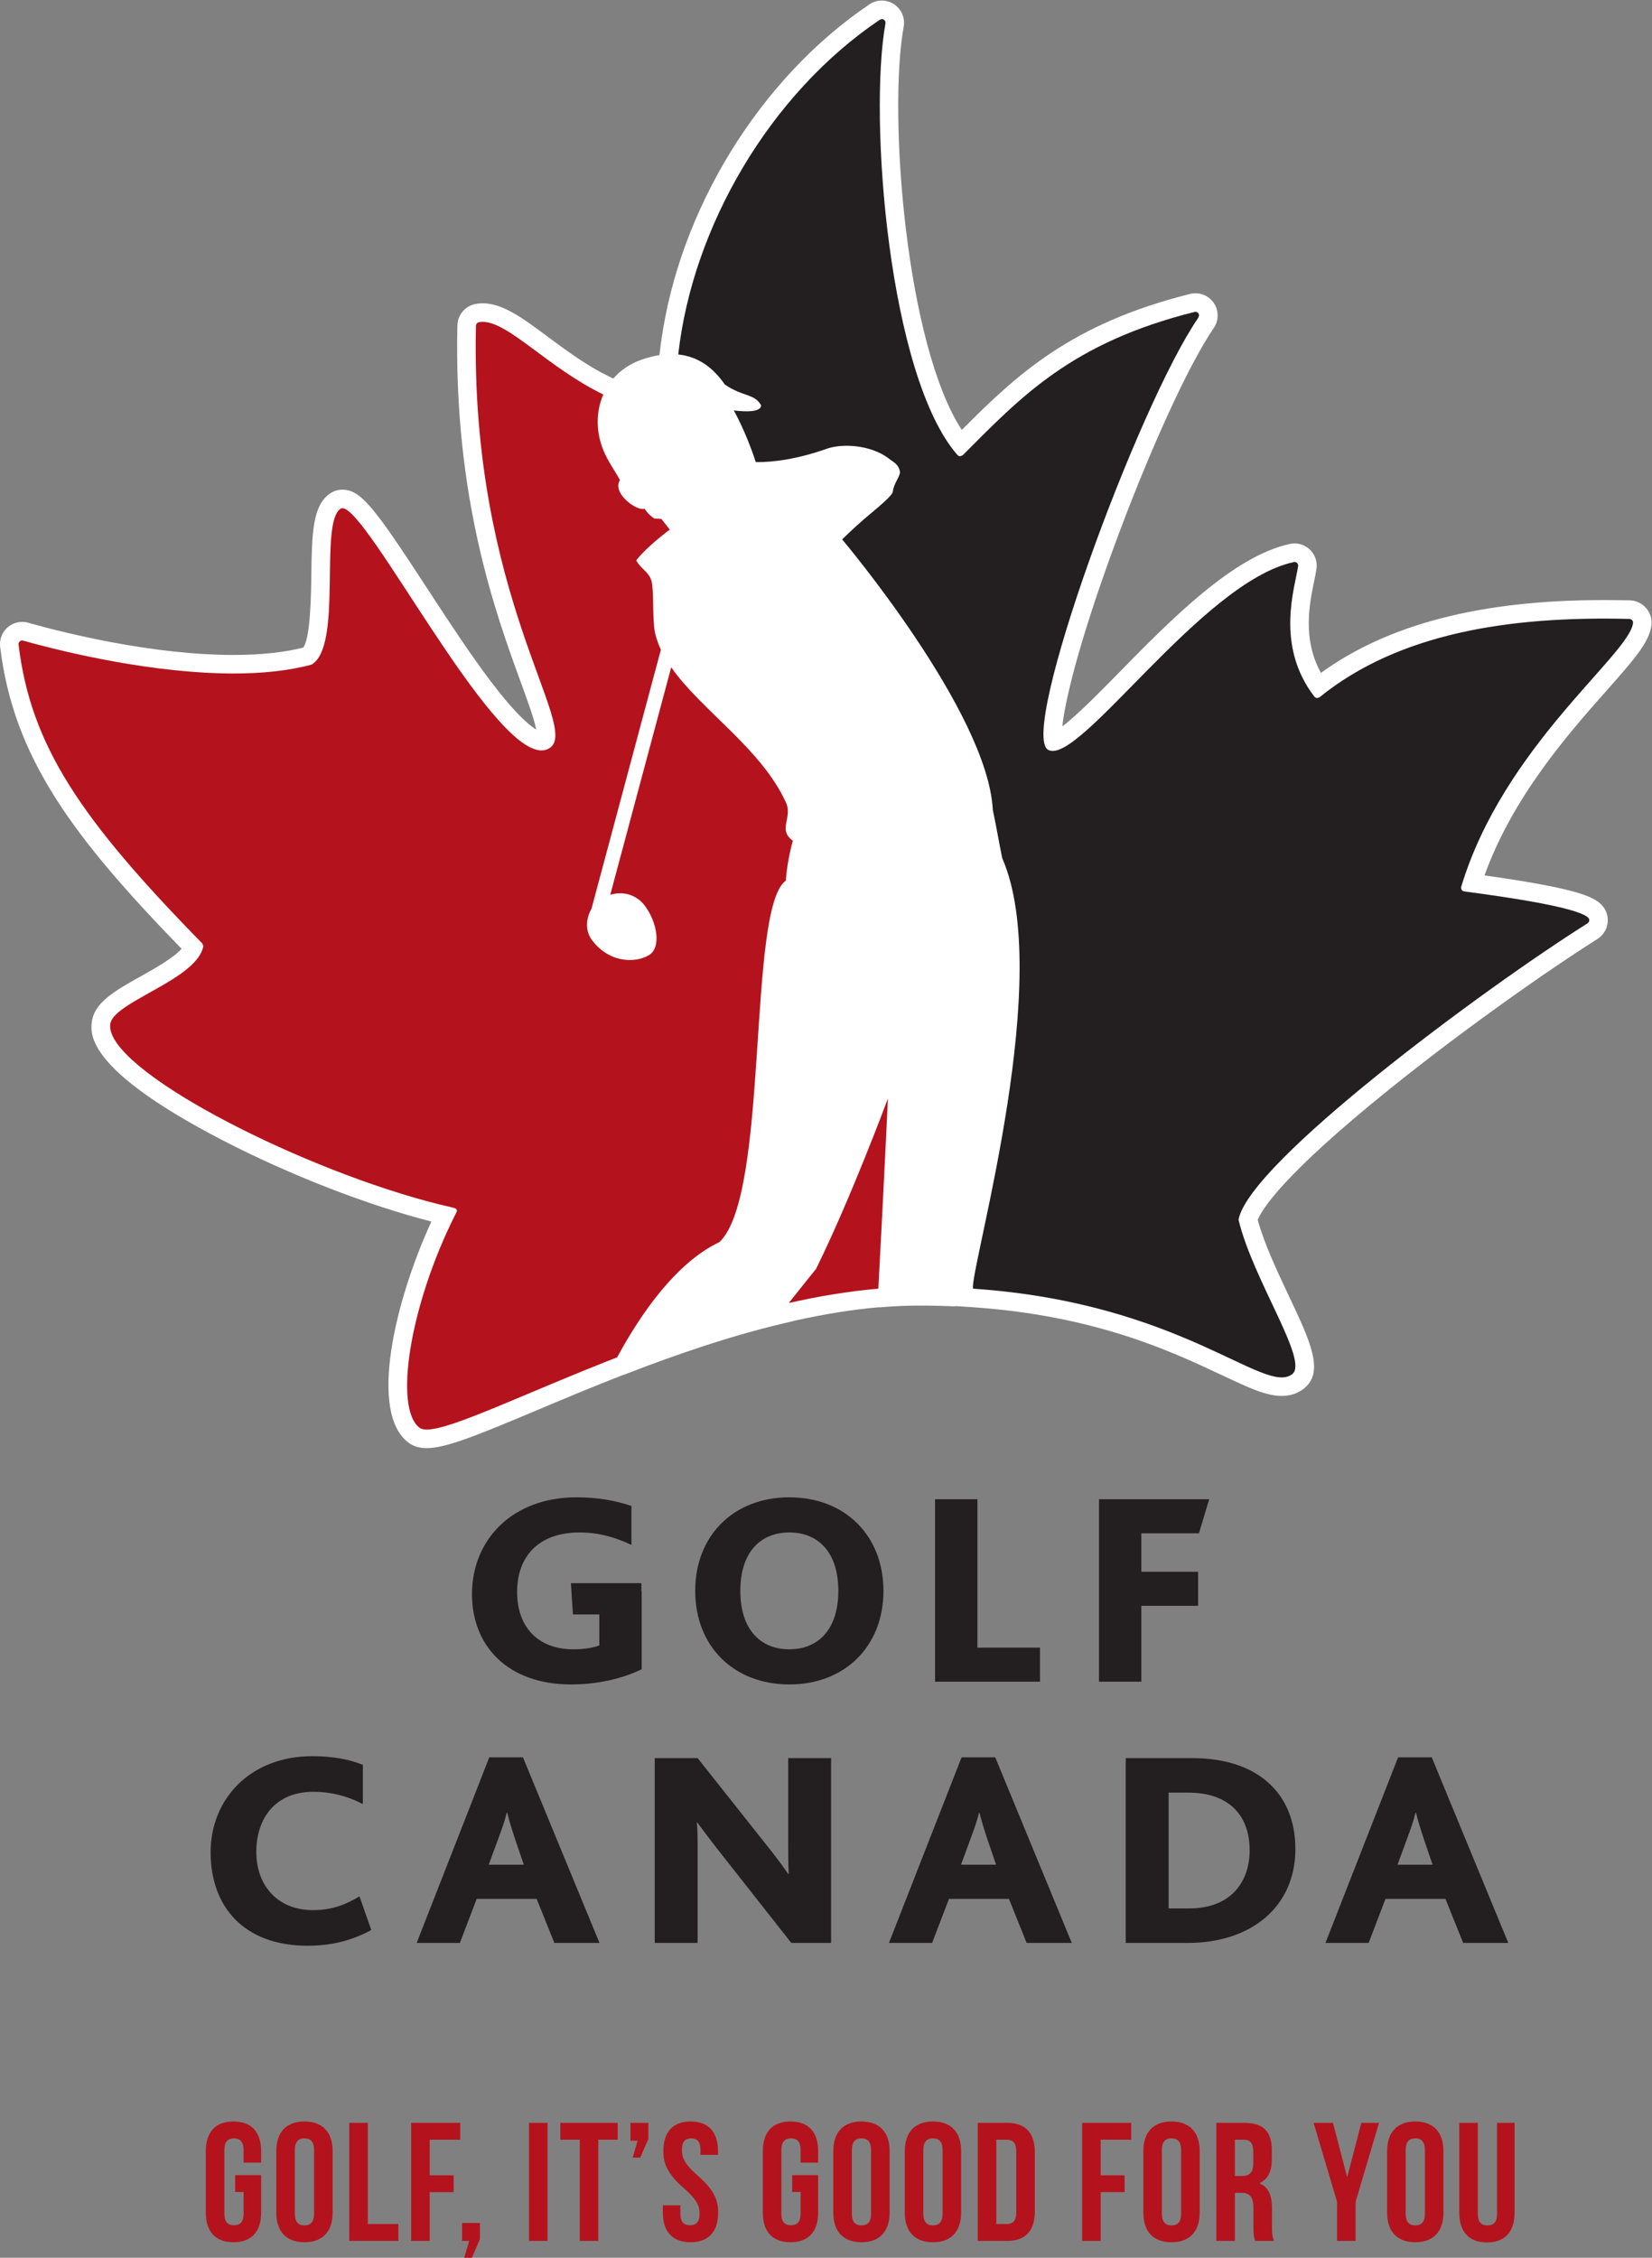
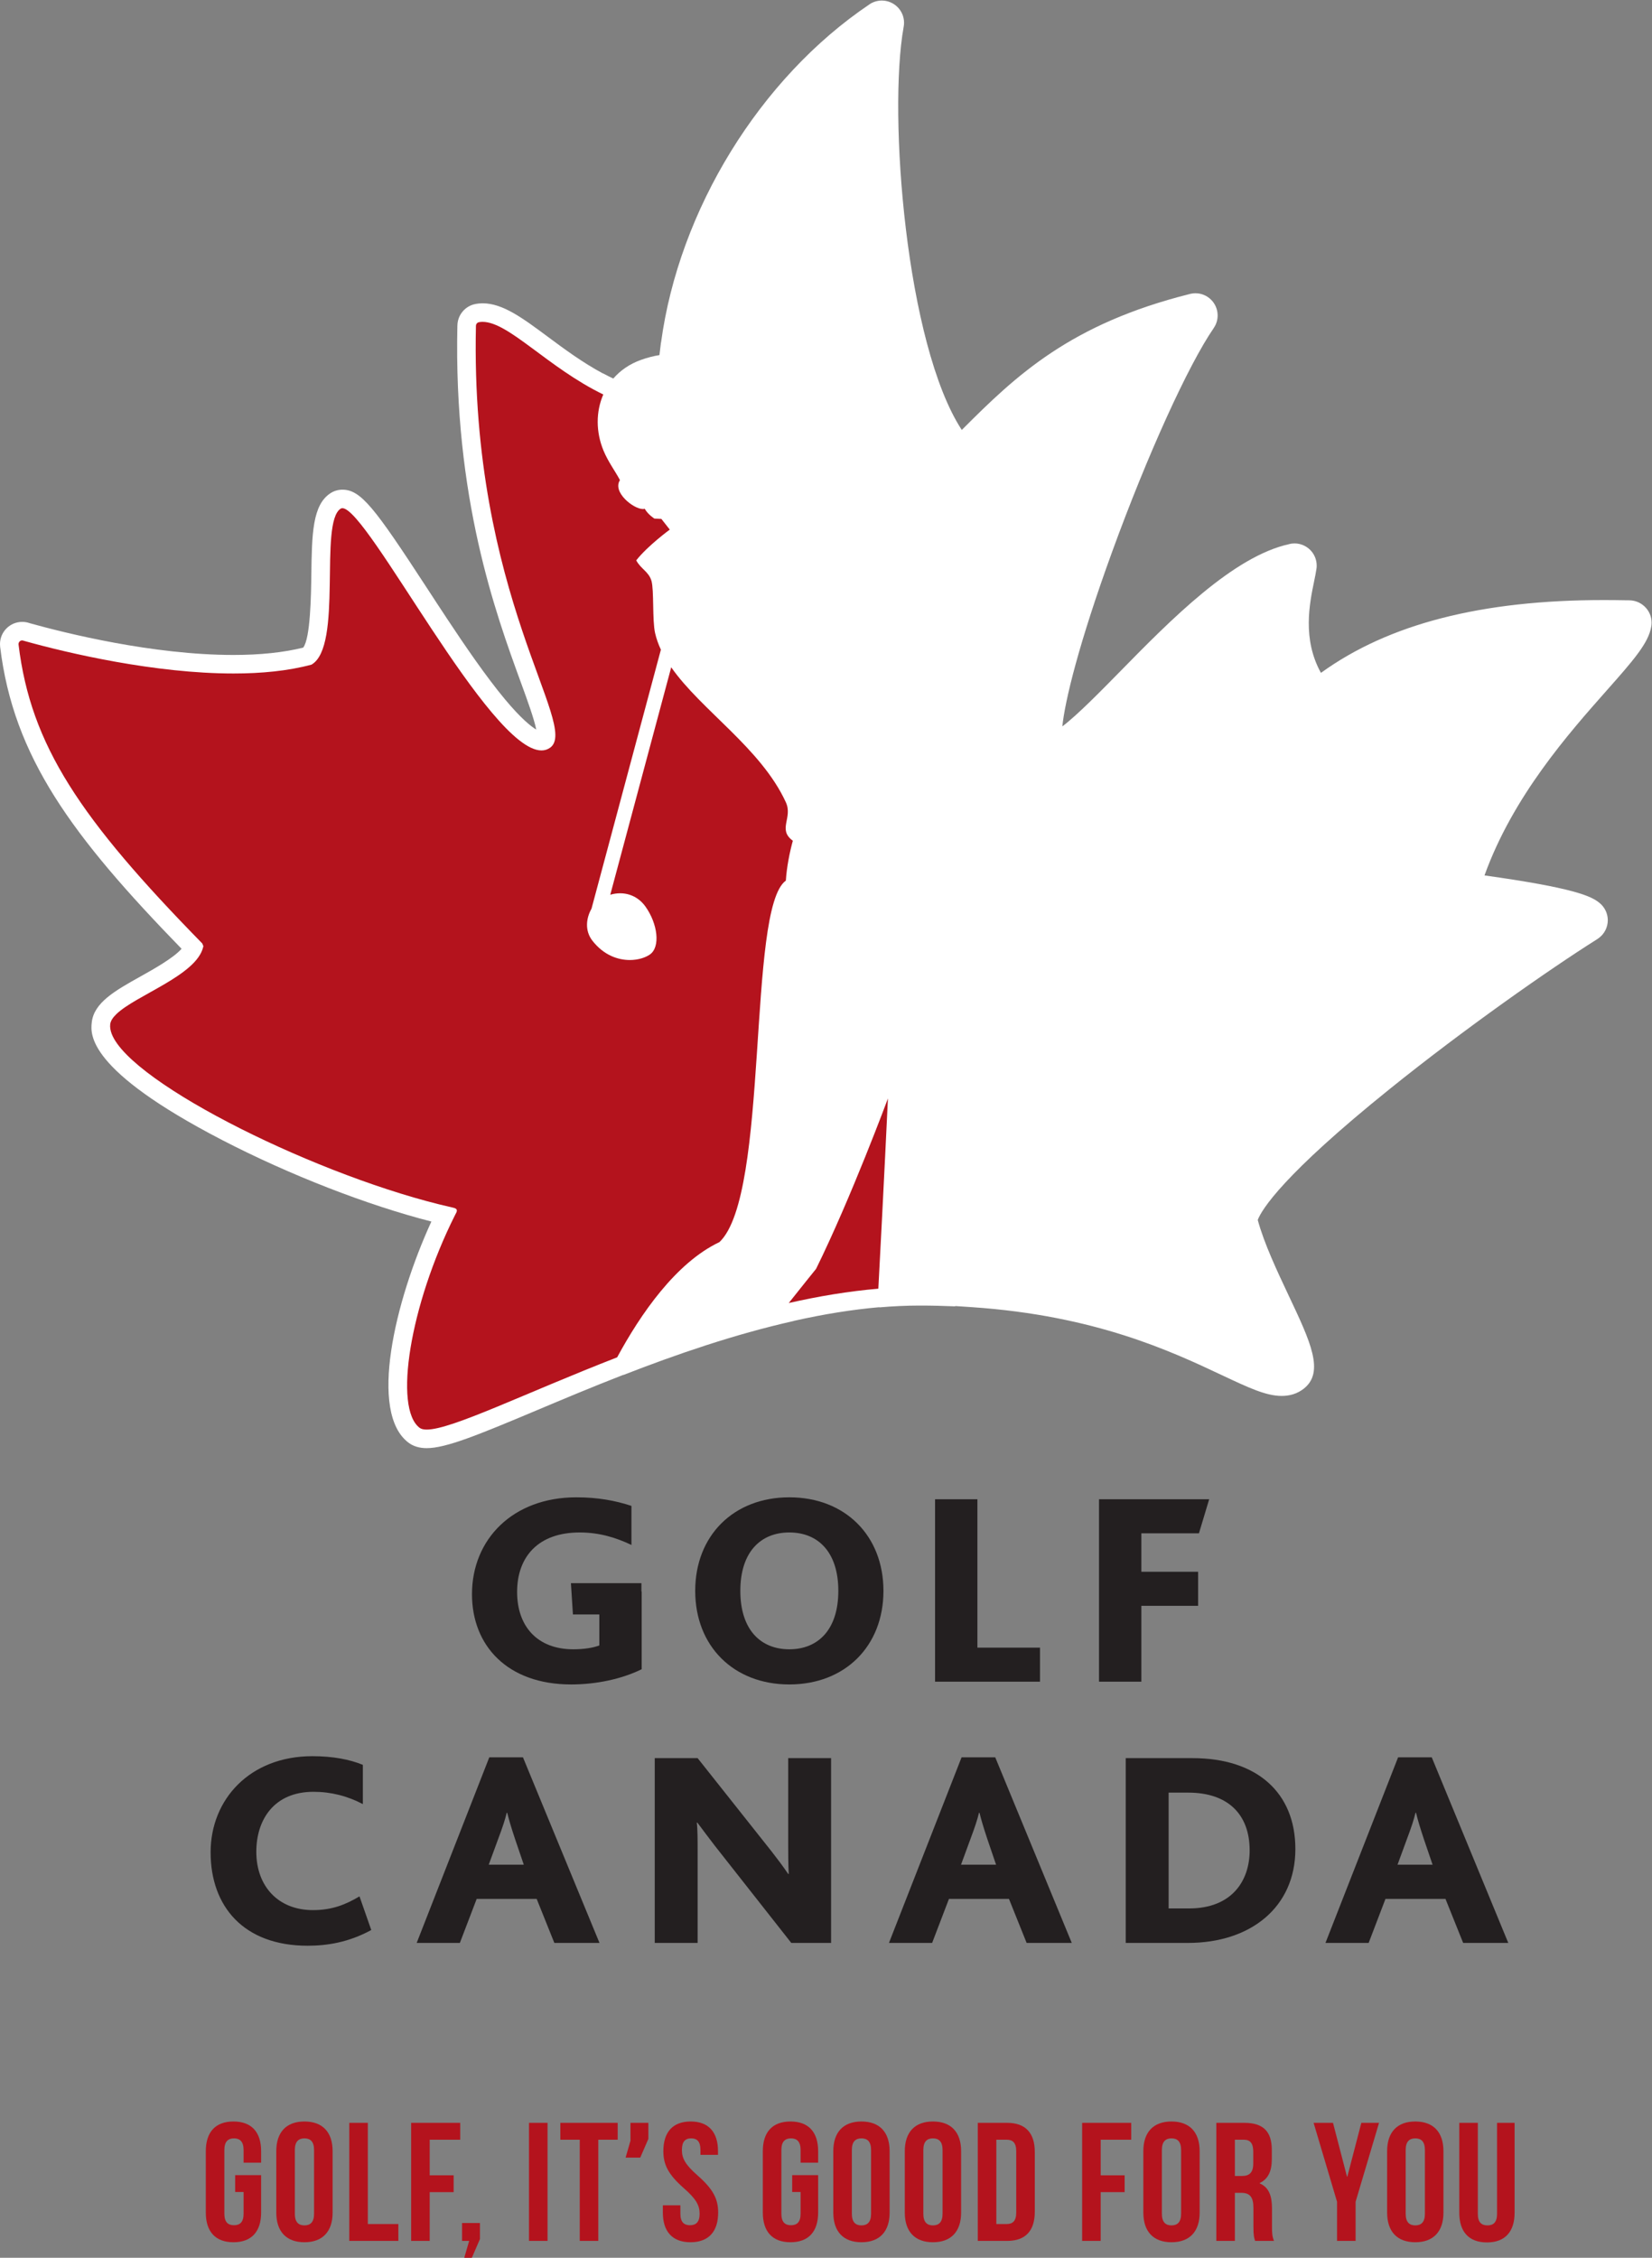
<svg xmlns="http://www.w3.org/2000/svg" xmlns:ns1="http://sodipodi.sourceforge.net/DTD/sodipodi-0.dtd" xmlns:ns2="http://www.inkscape.org/namespaces/inkscape" version="1.1" id="svg2" width="176.333" height="240.987" viewBox="0 0 176.333 240.987" ns1:docname="Golf-Canada-POS-CMYK-PREFERRED-GolfHealth-EN.eps">
  <rect x="0" y="0" width="176.333" height="240.987" fill="#808080" stroke="none" />
  <defs id="defs6" />
  <ns1:namedview id="namedview4" pagecolor="#ffffff" bordercolor="#000000" borderopacity="0.25" ns2:showpageshadow="2" ns2:pageopacity="0.0" ns2:pagecheckerboard="0" ns2:deskcolor="#d1d1d1" />
  <g id="g8" ns2:groupmode="layer" ns2:label="ink_ext_XXXXXX" transform="matrix(1.333,0,0,-1.333,0,240.987)">
    <g id="g10" transform="scale(0.1)">
      <path d="m 328.922,654.578 c 3.828,-2.887 8.672,-4.34 14.402,-4.34" style="fill:#eaecec;fill-opacity:1;fill-rule:nonzero;stroke:none" id="path12" />
-       <path d="m 1292.39,1305.22 h -2.69 c -87.17,0.41 -169.22,-14.33 -226.24,-61.29 l -1.44,-0.99 c -1.7,-1.06 -4.31,-1.47 -6.44,-1.39 -1.92,0.02 -4.3,0.9 -5.26,1.64 l -1.48,1.06 c -30.08,35.07 -23.17,82.89 -19.21,98.82 v 0.63 c 0,1.6 -1.26,2.91 -2.82,2.91 l -1.8,-0.37 -0.7,-0.39 c -80.665,-38.54 -152.521,-159.77 -187.716,-145.06 -35.188,14.8 54.082,246.33 105.176,339.69 l 0.41,0.8 0.468,1.72 c 0,1.62 -1.269,2.93 -2.89,2.93 h -0.547 l -0.137,-0.06 c -86.379,-24.67 -135.761,-81.6 -160.011,-105.8 l -0.711,-0.77 c -1.27,-1.54 -4.434,-3.8 -8.481,-3.8 -3.863,0 -6.93,1.73 -9.09,4.29 v -0.06 c -55.164,63.27 -70.367,258.95 -62.117,333.73 l 0.059,0.61 c 0,1.56 -0.899,2.56 -2.496,2.56 l -1.622,-0.51 c -70.89,-51.01 -131.957,-157.75 -141.476,-243.22 11.75,-1.27 27.234,-15.14 33.894,-24.92 15.215,-9.2 26.829,-6.74 31.516,-21.86 0.715,-13.05 -12.461,-13.89 -16.101,-14.39 0,0 1.156,-2.6 9.507,-23.58 15.5,0.65 27.762,3.42 51.684,11.37 14.508,4.12 38.16,0.98 51.996,-8.79 10.07,-6.23 11.691,-10 13.645,-14.82 3.261,-8.6 -4.399,-15.02 -5.84,-24.16 -0.598,-3.93 -11.633,-13.01 -22.063,-21.98 -9.664,-8.34 -14.613,-12.98 -14.613,-12.98 0,0 113.805,-136.7 117.75,-215.3 2.226,-10.06 4.707,-25.19 7.266,-37.24 40.769,-93.68 -18.516,-310.785 -21.993,-338.34 l -0.273,-1.68 c 142.598,-10.941 221.836,-75.55 239.666,-70.468 7.8,2.187 -36.385,78.379 -44.686,117.144 5.743,49.727 186.926,181.484 269.376,236.254 l 0.59,0.45 c 0.77,0.54 1.36,1.38 1.36,2.36 0,0.99 -0.59,1.78 -1.22,2.32 -6.54,3.09 -58.33,11.23 -83.39,14.46 l -2.96,1.52 -1.96,1.66 c -1.01,1.19 -2.71,2.75 -3.24,7.19 l 0.09,2.09 c 30.31,100.93 111.84,172.61 131.18,200.19 l 0.53,1.66 0.19,0.8 c 0,1.57 -1.11,3.23 -2.64,3.36" style="fill:#231f20;fill-opacity:1;fill-rule:nonzero;stroke:none" id="path14" />
      <path d="m 629.914,1166.49 c -19.949,43.44 -67.902,73.81 -92.023,108.38 l -48.922,-182.58 c 10.543,3.09 21.402,0 28.211,-9.35 9.758,-13.75 12.316,-32.58 3.476,-38.62 -9.031,-6.23 -30.797,-8.3 -45.926,10.98 -6.605,8.4 -4.871,18.61 -0.871,25.76 l 55.727,207.85 c -1.969,4.38 -3.598,8.83 -4.621,13.34 -2.402,10.3 -0.801,34.54 -2.969,42 -2.176,7.32 -8.402,9.31 -12.156,16.34 9.195,11.82 26.863,24.69 26.863,24.69 l -6.719,8.61 -5.644,0.3 c 0,0 -5.02,3.01 -7.703,7.81 -6.508,-2.11 -26.578,12.7 -19.86,23.03 -4.019,7.5 -9.437,14.63 -13.246,23.67 -6.23,15 -6.144,31.29 -0.148,45.04 -46.418,22.42 -78.778,61.68 -99.649,57.99 -1.429,-0.18 -2.507,-1.43 -2.507,-2.85 -4.957,-217.27 83.675,-321.25 59.5,-338.54 -19.485,-13.93 -58.942,40.53 -94.993,94.98 -33.812,51.07 -64.625,102.15 -73.14,96.8 -17.531,-11.19 2.078,-110.61 -23.414,-125.16 -71.688,-19.37 -182.008,5.37 -231.114,19.16 v 0.14 l -0.953,0.12 c -1.625,0 -3,-1.29 -3,-2.92 l 0.102,-0.41 h -0.062 c 9.789,-80.93 49.484,-139.78 147.43,-239.72 0.484,-0.61 0.84,-1.29 0.84,-2.21 l -0.121,-0.76 c -5.199,-22.7 -53.801,-38.57 -69.649,-53.907 -2.883,-2.715 -4.691,-5.43 -4.934,-8.164 -0.234,-2.402 0.199,-5 1.223,-7.734 C 104.762,940.184 257.66,864.969 361.66,841.473 c 1.778,-0.41 3.77,-0.743 4.141,-2.071 0.355,-1.328 -0.571,-2.558 -1.488,-4.238 -36.192,-72.266 -49.399,-154.863 -28.286,-170.625 11.508,-8.609 75.071,24.141 158.485,56.539 18.703,34.594 47.047,75.922 82.051,92.543 40.433,38.086 21.917,267.619 53.351,290.019 0.668,11.27 3.176,23.44 5.609,31.95 -12.539,9.11 0.122,18.42 -5.609,30.9" style="fill:#231f20;fill-opacity:1;fill-rule:nonzero;stroke:none" id="path16" />
      <path d="m 654.121,792.141 c -2.84,-3.539 -10.945,-13.641 -21.918,-27.411 23.895,5.399 47.996,9.418 71.832,11.469 4.238,79.727 7.762,152.676 7.762,152.676 0,0 -29.488,-79.551 -57.676,-136.734" style="fill:#231f20;fill-opacity:1;fill-rule:nonzero;stroke:none" id="path18" />
      <path d="m 704.121,761 c 10.859,0.941 21.68,1.449 32.336,1.449 9.766,0 19.227,-0.238 28.379,-0.629 l 0.078,0.239 13.203,-0.879 c 98.946,-6.68 160.047,-35.489 200.488,-54.532 21.192,-9.976 35.175,-16.558 47.715,-16.558 6.74,0 12.64,1.91 17.55,5.719 17.04,13.261 5.5,37.671 -11.98,74.671 -9.23,19.59 -19.63,41.618 -24.77,60.543 3.32,8.457 20.19,35.997 105.71,104.864 60.04,48.359 128.03,95.953 165.88,119.803 l 1.42,0.98 c 4.58,3.34 7.3,8.69 7.3,14.35 0,5.39 -2.52,10.59 -6.75,13.93 -6.53,5.39 -20.67,11.97 -91.98,21.93 22.81,63.36 67.48,113.79 97.72,147.95 20.96,23.67 33.79,38.13 35.8,51.39 l -0.04,-0.41 c 0.21,1.15 0.33,2.32 0.33,3.49 0,9.18 -7.19,16.98 -16.39,17.78 l -2.18,0.1 h -0.65 -0.46 c -6.29,0.11 -12.54,0.19 -18.59,0.19 -97.98,0 -172.24,-19.06 -226.51,-58.3 -15.04,27.11 -9.11,55.64 -5.42,73.48 0.73,3.57 1.37,6.66 1.76,9.39 0.2,1.02 0.26,2.01 0.26,3.01 0,9.8 -7.95,17.77 -17.78,17.77 -1.51,0 -3.03,-0.19 -4.5,-0.58 l 0.68,0.11 c -45.121,-9.62 -95.453,-60.91 -135.882,-102.12 -14.993,-15.28 -34.25,-34.93 -46.192,-43.93 2.012,19.98 12.965,65.92 40,140.18 28.125,77.18 60.742,149.02 81.211,178.76 l -0.207,-0.25 c 2.199,3.03 3.352,6.64 3.352,10.37 0,9.79 -7.969,17.78 -17.774,17.78 -1.172,0 -2.343,-0.12 -3.496,-0.36 l -0.422,-0.07 -0.34,-0.1 c -95.878,-23.97 -139.062,-65.02 -182.851,-108.93 -44.707,68.54 -59.082,252.64 -46.574,322.58 0.226,1.15 0.343,2.32 0.343,3.5 0,9.78 -7.968,17.77 -17.921,17.77 -3.543,-0.06 -6.961,-1.11 -9.762,-3.05 C 608.527,1745.34 543.652,1639.7 529.316,1533.5 l -0.062,0.02 c -0.445,-3.34 -0.859,-6.68 -1.211,-10 -4.633,-0.74 -9.496,-1.95 -14.672,-3.81 -9.285,-3.28 -16.68,-8.53 -22.281,-14.98 -2.774,1.31 -5.485,2.68 -8.176,4.13 l 0.016,-0.12 c -16.469,8.81 -31.188,19.74 -44.344,29.51 -20.094,14.92 -35.969,26.74 -52.141,26.74 -1.8,0 -3.609,-0.18 -5.34,-0.47 v -0.02 c -8.507,-1.41 -14.835,-8.83 -14.835,-17.52 l -0.02,0.33 c -3.105,-138.1 30.617,-230.49 50.746,-285.68 5.109,-13.99 10.738,-29.43 12.395,-37.97 -4.313,2.6 -12.223,8.91 -24.903,24.08 -15.683,18.77 -32.988,44.28 -46.308,64.4 -5.754,8.67 -11.41,17.36 -16.887,25.76 -41.145,63.1 -52.273,77.85 -67.109,77.85 -3.329,0 -6.567,-0.92 -9.344,-2.68 -14.777,-9.33 -15.102,-33.02 -15.547,-65.78 -0.207,-15.41 -0.68,-50.7 -6.543,-58.02 -15.66,-3.87 -34.406,-5.86 -55.785,-5.86 -64.785,0 -134.891,17.55 -163.117,25.43 -1.969,0.7 -4,1.05 -6.082,1.05 C 7.969,1309.89 0,1301.92 0,1292.14 l 0.117,-2.19 C 10.746,1201.82 57.48,1138.6 145.391,1048.13 c -6.567,-7.44 -22.578,-16.4 -32.911,-22.17 -20.023,-11.19 -37.324,-20.85 -39.011,-36.851 -0.992,-9.375 -3.973,-37.929 104.269,-94.043 54.09,-28.027 116.524,-52.265 167.688,-65.332 -29.531,-64.355 -50.278,-153.105 -18.305,-177.074 3.867,-2.91 8.774,-4.371 14.563,-4.371 15.406,0 40.754,10.371 87.968,30.25 20.739,8.731 44.215,18.621 69.481,28.441 v -0.121 c 41.922,16.332 88.82,32.563 136.39,43.231 l -0.058,0.07 c 24.242,5.449 47.324,9.129 68.609,10.981 L 704.121,761" style="fill:#ffffff;fill-opacity:1;fill-rule:nonzero;stroke:none" id="path20" />
-       <path d="m 1271.29,1068.62 c 0.78,0.51 1.29,1.39 1.29,2.4 0,0.94 -0.44,1.78 -1.14,2.31 h -0.01 c -9.43,8.14 -64.47,16.19 -98.96,20.74 l 0.4,-0.02 -0.4,0.04 c -1.43,0.2 -2.51,1.41 -2.51,2.87 l 0.09,0.72 h -0.02 c 33.74,112.23 134.36,185.77 137.56,211.06 l 0.02,-0.02 0.04,0.58 c 0,1.53 -1.17,2.78 -2.66,2.91 h -0.23 l 0.01,0.08 -2,0.02 c -94.03,2.15 -182.67,-11.31 -246.11,-62.73 h 0.03 l -1.88,-0.67 c -1,0 -1.88,0.51 -2.42,1.27 l 0.07,-0.09 c -31.74,41.17 -15.28,88 -13.05,104.27 l 0.07,0.59 c 0,1.62 -1.3,2.93 -2.93,2.93 l -0.72,-0.1 0.01,-0.06 c -73.504,-15.66 -171.863,-163.53 -196.453,-150.33 -24.18,13.01 71.445,275.22 120.222,346.15 v 0.02 l 0.539,1.7 c 0,1.6 -1.308,2.91 -2.91,2.91 l -0.586,-0.06 -0.058,-0.02 c -98.879,-24.68 -139.375,-68.34 -185.625,-114.7 l -2.051,-0.88 c -0.922,0 -1.719,0.43 -2.246,1.07 l -0.02,-0.02 c -55.07,63.05 -71.168,269.89 -57.636,345.49 l -0.032,0.02 0.071,0.59 c 0,1.62 -1.309,2.91 -2.91,2.91 l -1.633,-0.49 0.011,-0.02 c -87.89,-59.18 -150.015,-165.7 -161.414,-268.03 15.793,-1.64 27.899,-10.47 37.297,-24.08 14.492,-9.98 23.418,-7.01 28.985,-16.5 0.418,-7.58 -21.836,-4.2 -21.836,-4.2 0,0 9.664,-16.8 17.636,-41.43 14.274,-0.16 34.161,2.52 58.227,11.19 14.895,4.3 36.965,1.41 49.836,-9.51 5.203,-3.26 6.445,-5.47 7.285,-8.96 0.859,-3.64 -4.777,-9.15 -5.605,-16.24 -0.442,-3.67 -12.278,-12.89 -22.672,-21.83 -9.664,-8.32 -17.926,-16.52 -17.926,-16.52 0,0 116.75,-138.29 120.656,-216.68 2.246,-10.06 5.039,-26.59 7.547,-38.62 41.164,-94.06 -22.098,-315.228 -23.504,-343.06 l 0.078,-1.61 c 167.207,-11.261 233.267,-85.839 255.647,-68.429 13.57,10.558 -31.43,75.23 -43.002,123.609 8.066,45.684 197.002,185.43 278.932,237.03 l 0.67,0.45 -0.07,-0.02" style="fill:#231f20;fill-opacity:1;fill-rule:nonzero;stroke:none" id="path22" />
      <path d="m 341.672,663.148 c -2.488,0 -4.383,0.442 -5.645,1.391 -20.992,15.762 -7.882,98.141 28.286,170.274 0.859,1.718 1.804,2.929 1.425,4.238 -0.375,1.308 -2.34,1.66 -4.14,2.07 -103.77,23.418 -256.371,98.477 -272.11,138.77 -1.051,2.734 -1.488,5.293 -1.246,7.695 0.293,2.754 2.082,5.469 4.926,8.223 15.816,15.291 64.312,31.071 69.531,53.791 l 0.035,-0.02 0.094,0.76 -0.914,2.13 0.004,-0.02 C 64.199,1152.29 24.613,1210.98 14.855,1291.73 h 0.023 l -0.023,0.41 c 0,1.6 1.293,2.91 2.902,2.91 l 0.996,-0.18 0.016,-0.04 c 36.156,-10.16 105.558,-26.26 168.21,-26.26 22.258,0 43.661,2.03 62.418,7.08 25.442,14.49 5.809,113.77 23.375,124.89 0.415,0.26 0.883,0.39 1.403,0.39 10.113,0 39.512,-48.5 71.605,-96.99 32.098,-48.49 66.895,-96.98 87.805,-96.98 2.516,0 4.828,0.7 6.918,2.19 24.156,17.26 -64.289,121.03 -59.399,337.85 l 0.016,-0.02 c 0,1.48 1.102,2.7 2.531,2.89 l 0.387,0.02 h -0.391 c 0.907,0.16 1.84,0.24 2.793,0.24 20.899,0 52.391,-36.7 96.645,-58.15 -5.977,-13.69 -6.031,-29.96 0.168,-44.94 3.75,-9.04 9.191,-16.15 13.176,-23.63 -6.266,-9.62 10.824,-23.16 18.39,-23.16 0.532,0 1.012,0.07 1.434,0.21 2.734,-4.77 7.754,-7.85 7.754,-7.85 l 5.597,-0.28 6.719,-8.55 c 0,0 -17.633,-12.87 -26.867,-24.63 3.816,-7.05 9.996,-8.99 12.188,-16.37 2.156,-7.4 0.585,-31.62 2.921,-41.87 1.039,-4.53 2.618,-8.95 4.637,-13.27 l -55.558,-207.42 c -4.09,-7.11 -5.743,-17.4 0.8,-25.72 8.977,-11.44 20.274,-15.36 29.86,-15.36 6.554,0 12.308,1.83 15.984,4.34 8.828,6.06 6.285,24.89 -3.488,38.52 -5.102,7.1 -12.457,10.57 -20.246,10.57 -2.602,0 -5.254,-0.39 -7.883,-1.16 l 48.801,182.13 c 24.05,-34.49 71.918,-64.8 91.797,-108.1 5.75,-12.52 -6.864,-21.7 5.597,-30.8 -2.375,-8.54 -4.894,-20.71 -5.597,-31.92 C 597.93,1080.34 616.406,851.355 576.086,813.27 541.156,796.711 512.855,755.52 494.18,721 420.141,692.211 361.734,663.148 341.672,663.148" style="fill:#ffffff;fill-opacity:1;fill-rule:nonzero;stroke:none" id="path24" />
      <path d="m 341.672,663.148 c -2.488,0 -4.383,0.442 -5.645,1.391 -20.992,15.762 -7.882,98.141 28.286,170.274 0.859,1.718 1.804,2.929 1.425,4.238 -0.375,1.308 -2.34,1.66 -4.14,2.07 -103.77,23.418 -256.371,98.477 -272.11,138.77 -1.051,2.734 -1.488,5.293 -1.246,7.695 0.293,2.754 2.082,5.469 4.926,8.223 15.816,15.291 64.312,31.071 69.531,53.791 l 0.035,-0.02 0.094,0.76 -0.914,2.13 0.004,-0.02 C 64.199,1152.29 24.613,1210.98 14.855,1291.73 h 0.023 l -0.023,0.41 c 0,1.6 1.293,2.91 2.902,2.91 l 0.996,-0.18 0.016,-0.04 c 36.156,-10.16 105.558,-26.26 168.21,-26.26 22.258,0 43.661,2.03 62.418,7.08 25.442,14.49 5.809,113.77 23.375,124.89 0.415,0.26 0.883,0.39 1.403,0.39 10.113,0 39.512,-48.5 71.605,-96.99 32.098,-48.49 66.895,-96.98 87.805,-96.98 2.516,0 4.828,0.7 6.918,2.19 24.156,17.26 -64.289,121.03 -59.399,337.85 l 0.016,-0.02 c 0,1.48 1.102,2.7 2.531,2.89 l 0.387,0.02 h -0.391 c 0.907,0.16 1.84,0.24 2.793,0.24 20.899,0 52.391,-36.7 96.645,-58.15 -5.977,-13.69 -6.031,-29.96 0.168,-44.94 3.75,-9.04 9.191,-16.15 13.176,-23.63 -6.266,-9.62 10.824,-23.16 18.39,-23.16 0.532,0 1.012,0.07 1.434,0.21 2.734,-4.77 7.754,-7.85 7.754,-7.85 l 5.597,-0.28 6.719,-8.55 c 0,0 -17.633,-12.87 -26.867,-24.63 3.816,-7.05 9.996,-8.99 12.188,-16.37 2.156,-7.4 0.585,-31.62 2.921,-41.87 1.039,-4.53 2.618,-8.95 4.637,-13.27 l -55.558,-207.42 c -4.09,-7.11 -5.743,-17.4 0.8,-25.72 8.977,-11.44 20.274,-15.36 29.86,-15.36 6.554,0 12.308,1.83 15.984,4.34 8.828,6.06 6.285,24.89 -3.488,38.52 -5.102,7.1 -12.457,10.57 -20.246,10.57 -2.602,0 -5.254,-0.39 -7.883,-1.16 l 48.801,182.13 c 24.05,-34.49 71.918,-64.8 91.797,-108.1 5.75,-12.52 -6.864,-21.7 5.597,-30.8 -2.375,-8.54 -4.894,-20.71 -5.597,-31.92 C 597.93,1080.34 616.406,851.355 576.086,813.27 541.156,796.711 512.855,755.52 494.18,721 420.141,692.211 361.734,663.148 341.672,663.148" style="fill:#b4131d;fill-opacity:1;fill-rule:nonzero;stroke:none" id="path26" />
      <path d="m 631.594,764.5 c 10.98,13.809 19.023,23.871 21.886,27.359 28.133,57.114 57.528,136.45 57.528,136.45 0,0 -3.418,-72.813 -7.688,-152.34 -23.789,-2.02 -47.875,-6.078 -71.726,-11.469" style="fill:#ffffff;fill-opacity:1;fill-rule:nonzero;stroke:none" id="path28" />
      <path d="m 631.594,764.5 c 10.98,13.809 19.023,23.871 21.886,27.359 28.133,57.114 57.528,136.45 57.528,136.45 0,0 -3.418,-72.813 -7.688,-152.34 -23.789,-2.02 -47.875,-6.078 -71.726,-11.469" style="fill:#b4131d;fill-opacity:1;fill-rule:nonzero;stroke:none" id="path30" />
      <path d="m 297.289,262.43 c -18.184,-9.879 -35.25,-12.578 -50.961,-12.578 -51.191,0 -77.683,31.449 -77.683,74.789 0,42.418 31.433,76.988 81.496,76.988 16.617,0 30.089,-2.68 40.418,-6.949 v -31.43 c -12.352,6.5 -25.598,9.859 -39.52,9.859 -31.875,0 -45.801,-22.648 -45.801,-48.039 0,-27.601 17.516,-46.699 45.352,-46.699 15.488,0 26.277,4.488 37.273,11.008 l 9.426,-26.949" style="fill:#231f20;fill-opacity:1;fill-rule:nonzero;stroke:none" id="path32" />
      <path d="m 419.418,314.75 -6.957,20.43 c -3.363,10.101 -5.164,16.39 -6.289,21.101 h -0.445 c -1.122,-4.941 -3.145,-11.211 -6.961,-21.332 l -7.407,-20.199 z m -27.617,85.98 h 26.949 l 61.289,-148.628 h -36.148 l -14.145,35.25 h -48.043 l -13.469,-35.25 h -34.578 l 58.145,148.628" style="fill:#231f20;fill-opacity:1;fill-rule:nonzero;stroke:none" id="path34" />
      <path d="m 524.273,400.07 h 34.344 l 59.278,-74.769 c 4.714,-6.071 8.98,-11.68 13.242,-17.973 h 0.449 c -0.449,7.641 -0.449,18.422 -0.449,24.262 v 68.48 h 34.355 V 252.102 h -31.879 l -61.293,77.91 c -4.718,6.066 -8.98,11.886 -13.922,18.418 h -0.449 c 0.668,-4.95 0.668,-14.828 0.668,-21.121 V 252.102 H 524.273 V 400.07" style="fill:#231f20;fill-opacity:1;fill-rule:nonzero;stroke:none" id="path36" />
      <path d="m 797.59,314.75 -6.953,20.43 c -3.36,10.101 -5.168,16.39 -6.289,21.101 h -0.45 c -1.113,-4.941 -3.144,-11.211 -6.953,-21.332 l -7.414,-20.199 z m -27.61,85.98 h 26.946 L 858.215,252.102 H 822.07 l -14.148,35.25 h -48.051 l -13.473,-35.25 h -34.57 L 769.98,400.73" style="fill:#231f20;fill-opacity:1;fill-rule:nonzero;stroke:none" id="path38" />
      <path d="m 952.16,279.719 c 34.356,0 48.49,22.242 48.49,46.48 0,28.731 -17.279,46.25 -49.166,46.25 h -15.711 v -92.73 z M 901.418,400.07 h 53.437 c 51.855,0 82.405,-27.851 82.405,-72.761 0,-46.7 -35.93,-75.207 -85.998,-75.207 H 901.418 V 400.07" style="fill:#231f20;fill-opacity:1;fill-rule:nonzero;stroke:none" id="path40" />
      <path d="m 671.281,533.988 c 0,31.043 -16.183,46.782 -39.238,46.782 -23.047,0 -39.227,-15.739 -39.227,-46.782 0,-31.027 16.18,-46.769 39.227,-46.769 23.055,0 39.238,15.742 39.238,46.769 z m -114.597,0 c 0,44.34 30.796,74.922 75.359,74.922 44.555,0 75.371,-30.582 75.371,-74.922 0,-44.328 -30.816,-74.918 -75.371,-74.918 -44.563,0 -75.359,30.59 -75.359,74.918" style="fill:#231f20;fill-opacity:1;fill-rule:nonzero;stroke:none" id="path42" />
      <path d="m 748.742,607.352 h 33.914 V 488.539 h 50.11 v -27.258 h -84.024 v 146.071" style="fill:#231f20;fill-opacity:1;fill-rule:nonzero;stroke:none" id="path44" />
      <path d="m 880.031,607.352 h 88.211 l -8.191,-27.262 h -46.113 v -30.801 h 45.449 V 522.02 h -45.449 v -60.739 h -33.907 v 146.071" style="fill:#231f20;fill-opacity:1;fill-rule:nonzero;stroke:none" id="path46" />
      <path d="M 513.824,471.262 C 498.086,463.5 477.695,459.07 457.316,459.07 c -50.996,0 -79.375,31.039 -79.375,72.25 0,44.121 32.805,77.59 83.567,77.59 17.285,0 31.265,-2.648 44.117,-6.871 V 570.77 c -12.195,5.781 -25.477,10 -41.445,10 -33.246,0 -50.106,-19.508 -50.106,-47.68 0,-27.262 15.965,-45.871 45.004,-45.871 8.199,0 15.75,1.109 20.836,3.101 v 43.219 h 33.91 v -62.277" style="fill:#231f20;fill-opacity:1;fill-rule:nonzero;stroke:none" id="path48" />
      <path d="M 513.609,515.129 H 458.77 l -1.606,25.031 h 56.445 v -25.031" style="fill:#231f20;fill-opacity:1;fill-rule:nonzero;stroke:none" id="path50" />
      <path d="m 1147.13,314.75 -6.96,20.43 c -3.36,10.101 -5.16,16.39 -6.29,21.101 h -0.45 c -1.12,-4.941 -3.14,-11.211 -6.96,-21.332 l -7.41,-20.199 z m -27.61,85.98 h 26.94 l 61.28,-148.628 h -36.13 l -14.15,35.25 h -48.06 l -13.46,-35.25 h -34.58 l 58.16,148.628" style="fill:#231f20;fill-opacity:1;fill-rule:nonzero;stroke:none" id="path52" />
      <path d="m 188.301,66.172 h 20.797 V 36.191 c 0,-15.121 -7.563,-23.762 -22.149,-23.762 -14.586,0 -22.148,8.641 -22.148,23.762 v 49.16 c 0,15.128 7.562,23.769 22.148,23.769 14.586,0 22.149,-8.641 22.149,-23.769 v -9.191 h -14.047 v 10.141 c 0,6.738 -2.969,9.309 -7.696,9.309 -4.726,0 -7.695,-2.57 -7.695,-9.309 V 35.25 c 0,-6.762 2.969,-9.191 7.695,-9.191 4.727,0 7.696,2.43 7.696,9.191 v 17.41 h -6.75 v 13.512" style="fill:#b4131d;fill-opacity:1;fill-rule:nonzero;stroke:none" id="path54" />
      <path d="m 236.09,35.25 c 0,-6.762 2.969,-9.32 7.695,-9.32 4.727,0 7.695,2.559 7.695,9.32 v 51.051 c 0,6.738 -2.968,9.309 -7.695,9.309 -4.726,0 -7.695,-2.57 -7.695,-9.309 z m -14.86,50.102 c 0,15.128 7.969,23.769 22.555,23.769 14.586,0 22.555,-8.641 22.555,-23.769 V 36.191 c 0,-15.121 -7.969,-23.762 -22.555,-23.762 -14.586,0 -22.555,8.641 -22.555,23.762 v 49.16" style="fill:#b4131d;fill-opacity:1;fill-rule:nonzero;stroke:none" id="path56" />
      <path d="m 279.684,108.039 h 14.851 V 27.012 H 318.98 V 13.5 h -39.296 v 94.539" style="fill:#b4131d;fill-opacity:1;fill-rule:nonzero;stroke:none" id="path58" />
      <path d="m 344.078,66.031 h 19.18 V 52.539 h -19.18 V 13.5 h -14.855 v 94.539 H 368.52 V 94.531 h -24.442 v -28.5" style="fill:#b4131d;fill-opacity:1;fill-rule:nonzero;stroke:none" id="path60" />
      <path d="m 370,13.5 v 14.32 h 14.316 V 14.988 L 377.832,0 h -6.074 l 3.918,13.5 H 370" style="fill:#b4131d;fill-opacity:1;fill-rule:nonzero;stroke:none" id="path62" />
      <path d="m 423.59,108.039 h 14.851 V 13.5 H 423.59 v 94.539" style="fill:#b4131d;fill-opacity:1;fill-rule:nonzero;stroke:none" id="path64" />
      <path d="m 448.695,108.039 h 45.914 V 94.531 H 479.082 V 13.5 H 464.23 v 81.031 h -15.535 v 13.508" style="fill:#b4131d;fill-opacity:1;fill-rule:nonzero;stroke:none" id="path66" />
-       <path d="m 504.855,93.719 v 14.32 h 14.317 V 95.199 l -6.484,-14.988 h -6.075 l 3.914,13.508 h -5.672" style="fill:#b4131d;fill-opacity:1;fill-rule:nonzero;stroke:none" id="path68" />
+       <path d="m 504.855,93.719 v 14.32 h 14.317 V 95.199 l -6.484,-14.988 h -6.075 h -5.672" style="fill:#b4131d;fill-opacity:1;fill-rule:nonzero;stroke:none" id="path68" />
      <path d="m 553.051,109.121 c 14.453,0 21.883,-8.641 21.883,-23.769 v -2.973 h -14.051 v 3.922 c 0,6.738 -2.699,9.309 -7.426,9.309 -4.727,0 -7.426,-2.57 -7.426,-9.309 0,-6.902 2.973,-12.02 12.696,-20.531 C 571.148,54.828 575.063,47 575.063,36.191 c 0,-15.121 -7.559,-23.762 -22.141,-23.762 -14.586,0 -22.149,8.641 -22.149,23.762 V 42 h 14.043 v -6.75 c 0,-6.762 2.973,-9.191 7.7,-9.191 4.726,0 7.695,2.43 7.695,9.191 0,6.891 -2.969,12.012 -12.695,20.52 -12.422,10.949 -16.34,18.781 -16.34,29.582 0,15.128 7.429,23.769 21.875,23.769" style="fill:#b4131d;fill-opacity:1;fill-rule:nonzero;stroke:none" id="path70" />
      <path d="m 634.328,66.172 h 20.793 V 36.191 c 0,-15.121 -7.562,-23.762 -22.148,-23.762 -14.582,0 -22.149,8.641 -22.149,23.762 v 49.16 c 0,15.128 7.567,23.769 22.149,23.769 14.586,0 22.148,-8.641 22.148,-23.769 v -9.191 h -14.047 v 10.141 c 0,6.738 -2.969,9.309 -7.695,9.309 -4.727,0 -7.695,-2.57 -7.695,-9.309 V 35.25 c 0,-6.762 2.968,-9.191 7.695,-9.191 4.726,0 7.695,2.43 7.695,9.191 v 17.41 h -6.746 v 13.512" style="fill:#b4131d;fill-opacity:1;fill-rule:nonzero;stroke:none" id="path72" />
      <path d="m 682.113,35.25 c 0,-6.762 2.969,-9.32 7.696,-9.32 4.726,0 7.695,2.559 7.695,9.32 v 51.051 c 0,6.738 -2.969,9.309 -7.695,9.309 -4.727,0 -7.696,-2.57 -7.696,-9.309 z m -14.855,50.102 c 0,15.128 7.969,23.769 22.551,23.769 14.586,0 22.554,-8.641 22.554,-23.769 V 36.191 c 0,-15.121 -7.968,-23.762 -22.554,-23.762 -14.582,0 -22.551,8.641 -22.551,23.762 v 49.16" style="fill:#b4131d;fill-opacity:1;fill-rule:nonzero;stroke:none" id="path74" />
      <path d="m 739.355,35.25 c 0,-6.762 2.969,-9.32 7.696,-9.32 4.726,0 7.695,2.559 7.695,9.32 v 51.051 c 0,6.738 -2.969,9.309 -7.695,9.309 -4.727,0 -7.696,-2.57 -7.696,-9.309 z m -14.851,50.102 c 0,15.128 7.969,23.769 22.547,23.769 14.59,0 22.558,-8.641 22.558,-23.769 V 36.191 c 0,-15.121 -7.968,-23.762 -22.558,-23.762 -14.578,0 -22.547,8.641 -22.547,23.762 v 49.16" style="fill:#b4131d;fill-opacity:1;fill-rule:nonzero;stroke:none" id="path76" />
      <path d="M 797.813,94.531 V 27.012 h 8.371 c 4.726,0 7.558,2.43 7.558,9.18 v 49.16 c 0,6.75 -2.832,9.18 -7.558,9.18 z m -14.864,13.508 h 23.508 c 14.852,0 22.148,-8.25 22.148,-23.359 V 36.871 C 828.605,21.75 821.309,13.5 806.457,13.5 h -23.508 v 94.539" style="fill:#b4131d;fill-opacity:1;fill-rule:nonzero;stroke:none" id="path78" />
      <path d="m 881.367,66.031 h 19.18 V 52.539 h -19.18 V 13.5 h -14.851 v 94.539 h 39.297 V 94.531 h -24.446 v -28.5" style="fill:#b4131d;fill-opacity:1;fill-rule:nonzero;stroke:none" id="path80" />
      <path d="m 930.371,35.25 c 0,-6.762 2.969,-9.32 7.695,-9.32 4.727,0 7.696,2.559 7.696,9.32 v 51.051 c 0,6.738 -2.969,9.309 -7.696,9.309 -4.726,0 -7.695,-2.57 -7.695,-9.309 z M 915.52,85.352 c 0,15.128 7.968,23.769 22.546,23.769 14.582,0 22.551,-8.641 22.551,-23.769 V 36.191 c 0,-15.121 -7.969,-23.762 -22.551,-23.762 -14.578,0 -22.546,8.641 -22.546,23.762 v 49.16" style="fill:#b4131d;fill-opacity:1;fill-rule:nonzero;stroke:none" id="path82" />
      <path d="M 988.82,94.531 V 65.5 h 5.809 c 5.541,0 8.911,2.43 8.911,9.988 v 9.312 c 0,6.758 -2.3,9.73 -7.563,9.73 z M 1005.03,13.5 c -0.81,2.441 -1.36,3.922 -1.36,11.621 v 14.859 c 0,8.77 -2.97,12.008 -9.713,12.008 H 988.82 V 13.5 h -14.855 v 94.539 h 22.422 c 15.393,0 22.013,-7.16 22.013,-21.738 v -7.43 c 0,-9.73 -3.11,-15.941 -9.73,-19.051 v -0.262 c 7.43,-3.109 9.86,-10.129 9.86,-19.988 v -14.582 c 0,-4.598 0.13,-7.969 1.62,-11.488 h -15.12" style="fill:#b4131d;fill-opacity:1;fill-rule:nonzero;stroke:none" id="path84" />
      <path d="m 1070.63,44.828 -18.77,63.211 h 15.53 l 11.2,-43.078 h 0.28 l 11.21,43.078 h 14.18 L 1085.49,44.828 V 13.5 h -14.86 v 31.328" style="fill:#b4131d;fill-opacity:1;fill-rule:nonzero;stroke:none" id="path86" />
      <path d="m 1125.59,35.25 c 0,-6.762 2.97,-9.32 7.69,-9.32 4.73,0 7.7,2.559 7.7,9.32 v 51.051 c 0,6.738 -2.97,9.309 -7.7,9.309 -4.72,0 -7.69,-2.57 -7.69,-9.309 z m -14.86,50.102 c 0,15.128 7.97,23.769 22.55,23.769 14.58,0 22.55,-8.641 22.55,-23.769 V 36.191 c 0,-15.121 -7.97,-23.762 -22.55,-23.762 -14.58,0 -22.55,8.641 -22.55,23.762 v 49.16" style="fill:#b4131d;fill-opacity:1;fill-rule:nonzero;stroke:none" id="path88" />
      <path d="M 1183.36,108.039 V 35.121 c 0,-6.762 2.97,-9.191 7.7,-9.191 4.72,0 7.69,2.43 7.69,9.191 v 72.918 h 14.05 V 36.059 c 0,-15.117 -7.57,-23.77 -22.15,-23.77 -14.59,0 -22.14,8.652 -22.14,23.77 v 71.98 h 14.85" style="fill:#b4131d;fill-opacity:1;fill-rule:nonzero;stroke:none" id="path90" />
    </g>
  </g>
</svg>